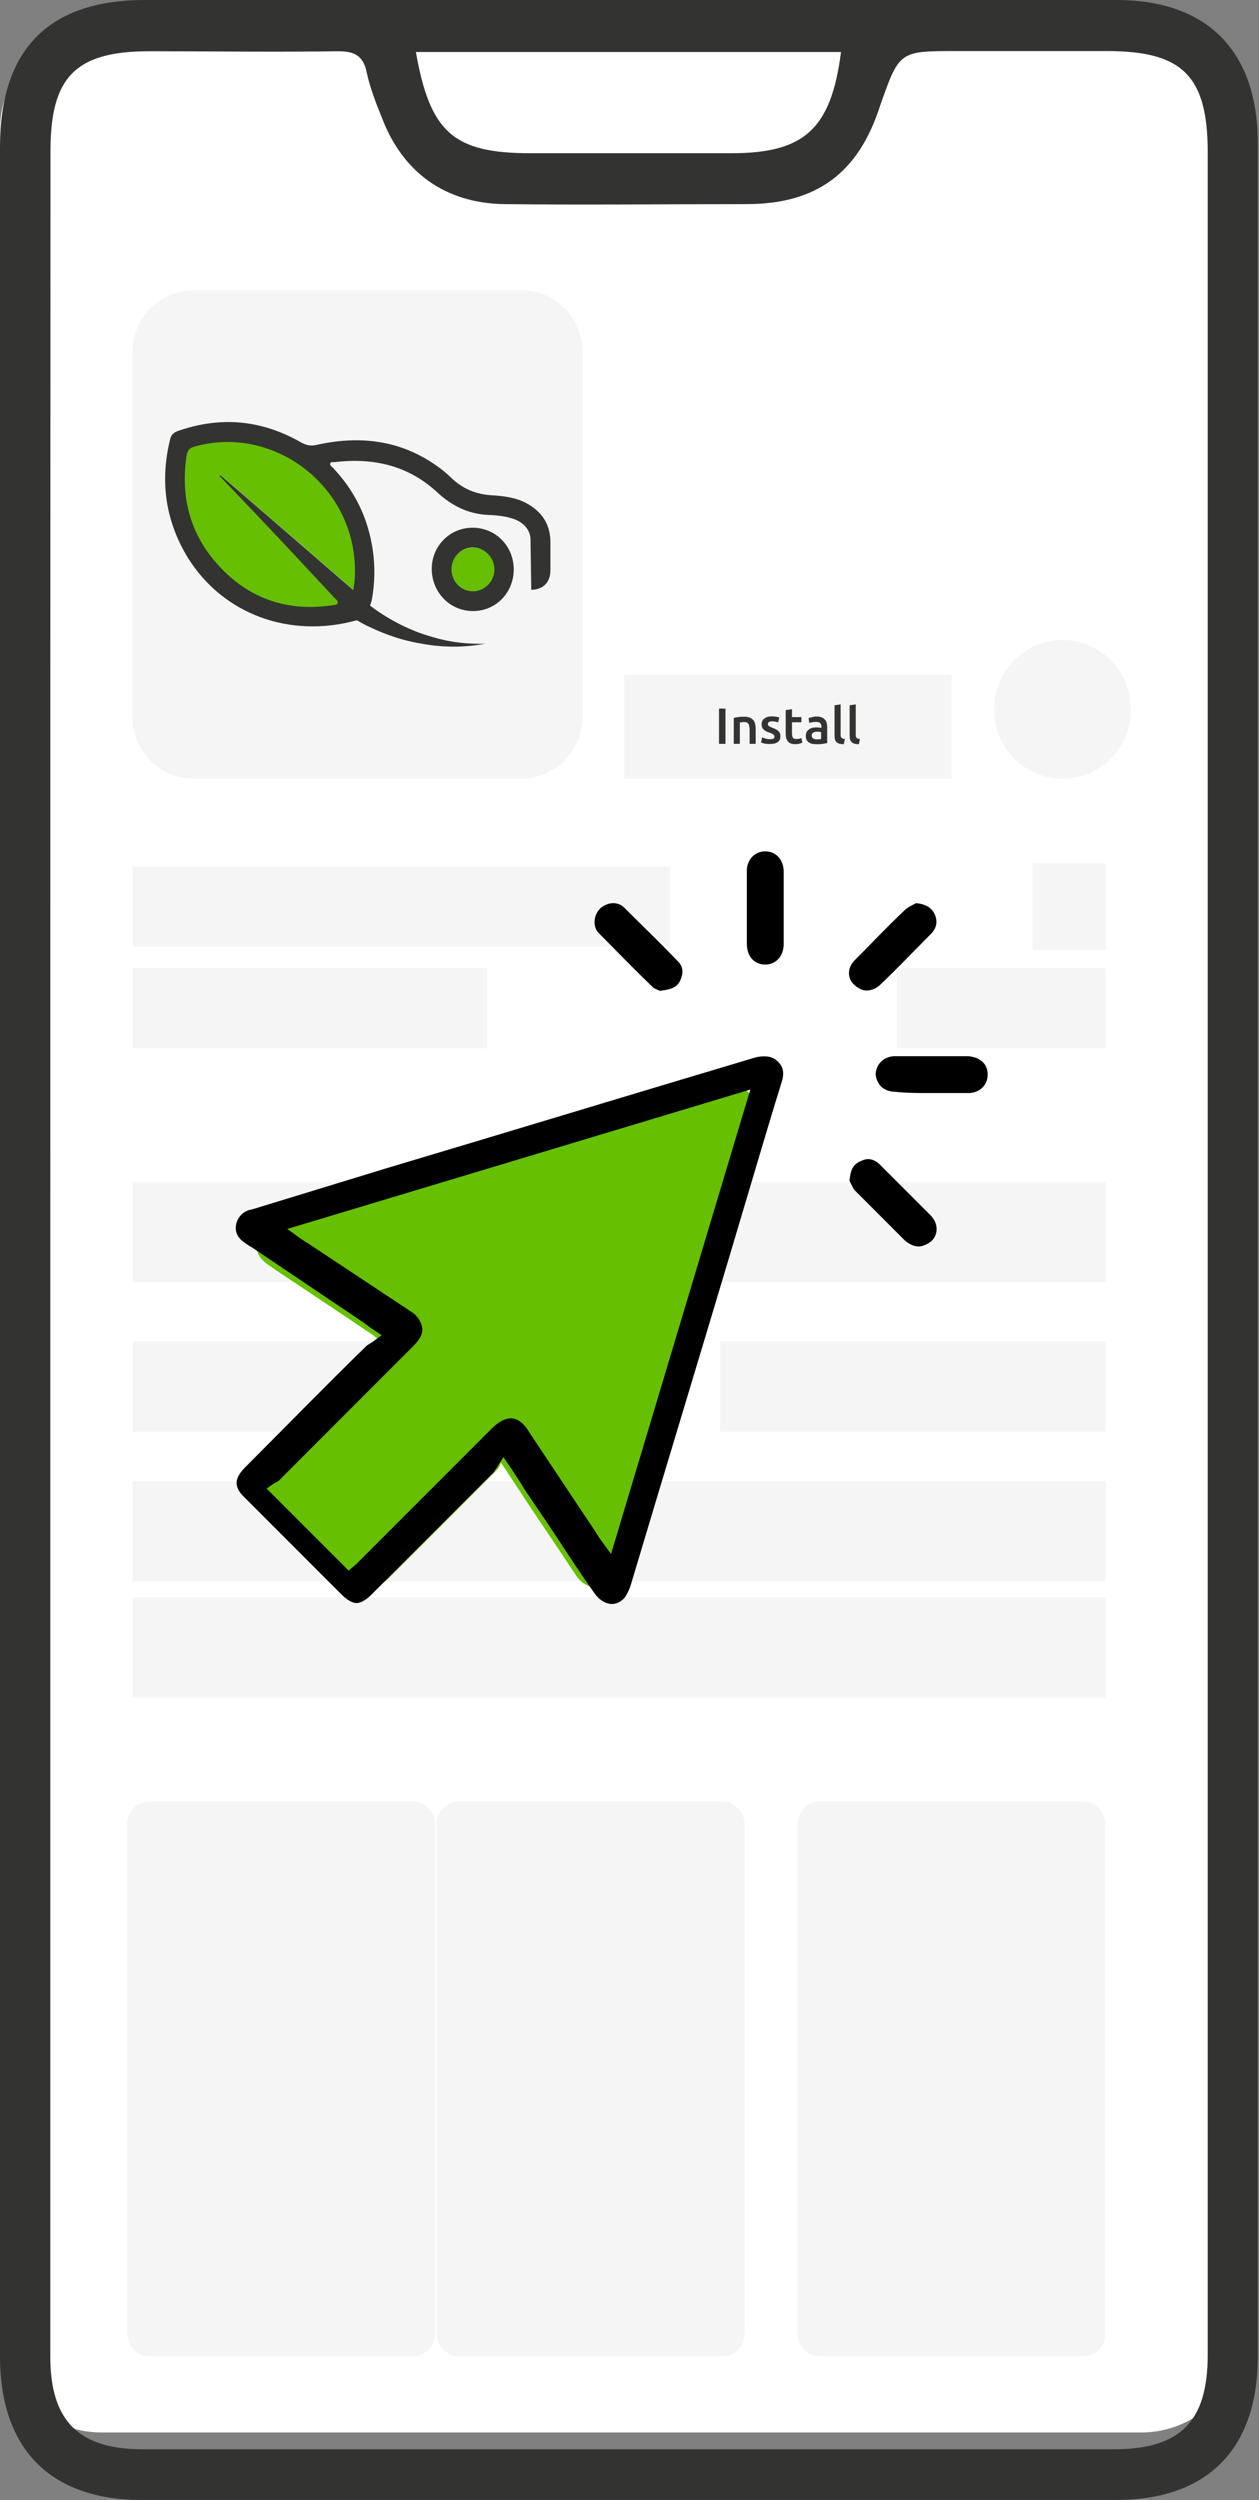
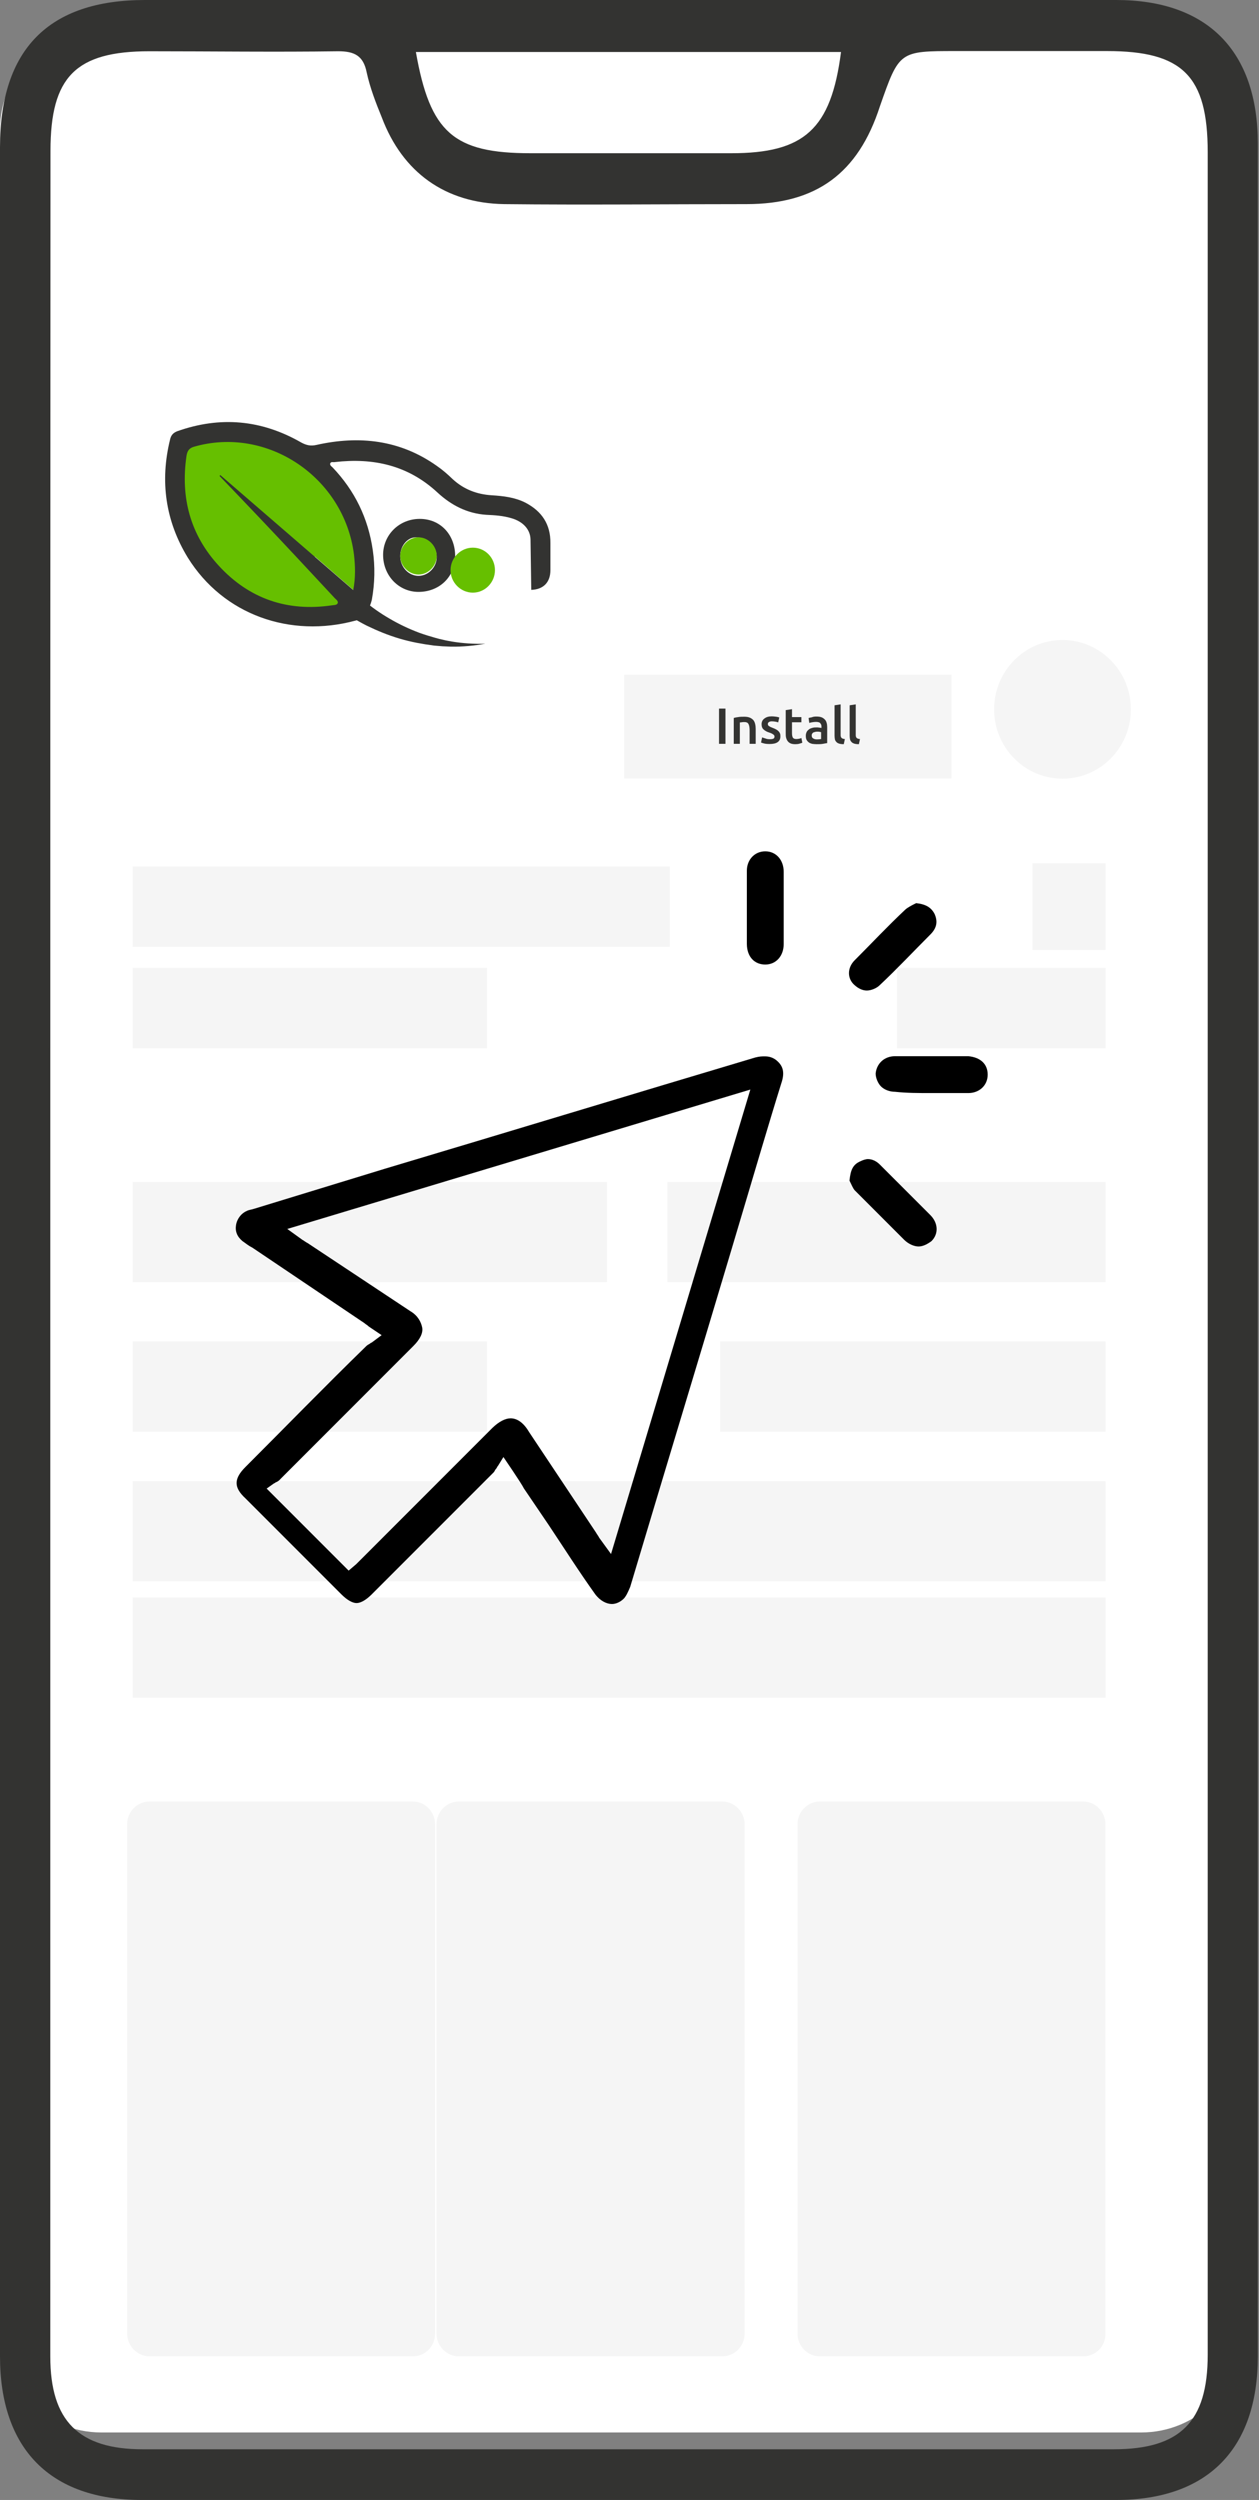
<svg xmlns="http://www.w3.org/2000/svg" width="128" height="254" viewBox="0 0 128 254" fill="none">
  <rect x="0" y="0" width="128" height="254" fill="#808080" stroke="none" />
  <path opacity="0.94" d="M116.265 208.756H35.37V232.211H116.265V208.756Z" fill="#FF9165" />
  <path d="M10.304 2.885H116.022C121.717 2.885 126.326 7.493 126.326 13.189V236.839C126.326 242.534 121.717 247.143 116.022 247.143H10.304C4.609 247.143 0 242.534 0 236.839V13.189C0 7.493 4.609 2.885 10.304 2.885Z" fill="white" />
  <path d="M96.744 68.549H63.453V79.096H96.744V68.549Z" fill="#F5F5F5" />
  <path d="M61.711 120.088H13.489V130.261H61.711V120.088Z" fill="#F5F5F5" />
  <path d="M112.407 150.492H13.489V160.665H112.407V150.492Z" fill="#F5F5F5" />
  <path d="M49.515 136.291H13.489V145.471H49.515V136.291Z" fill="#F5F5F5" />
-   <path d="M31.998 58.245C32.241 57.121 32.129 56.109 31.998 55.098C31.136 48.316 24.317 43.67 17.741 45.543C17.254 45.674 17.122 45.918 17.122 46.293C16.636 49.946 17.497 53.337 19.97 55.978C22.705 58.863 26.04 60.006 30.012 59.5C30.143 59.5 30.499 59.5 30.499 59.257C30.499 59.013 30.255 58.882 30.124 58.751C27.895 56.372 25.778 54.105 23.548 51.707C22.312 50.452 21.188 49.196 19.951 47.941C19.951 47.941 19.951 47.941 19.951 47.81C24.073 51.463 28.045 54.854 31.998 58.245ZM47.753 53.861C47.753 52.981 47.004 52.231 46.011 51.969C45.261 51.726 44.531 51.726 43.782 51.726C42.039 51.594 40.69 50.845 39.435 49.721C36.831 47.342 33.74 46.574 30.255 46.948C30.124 46.948 29.881 46.948 29.881 47.08C29.881 47.211 30.012 47.323 30.124 47.454C32.11 49.459 33.234 51.969 33.721 54.742C33.965 56.259 33.852 57.627 33.59 59.144C33.59 59.519 33.59 59.65 33.834 59.894C36.681 61.898 39.66 63.154 43.257 63.041C45.617 63.041 47.716 62.161 49.327 60.156C49.327 60.156 49.458 60.156 49.57 60.025C48.952 61.28 48.09 62.161 46.966 62.798C44.98 63.922 42.882 64.315 40.765 64.053C37.918 63.809 35.314 62.798 33.084 61.168C32.841 61.036 32.597 61.036 32.335 61.036C26.64 62.798 20.682 60.531 17.46 55.51C15.474 52.25 14.987 48.728 15.849 45.075C15.98 44.7 16.092 44.438 16.467 44.325C20.307 42.939 23.904 43.314 27.501 45.337C27.988 45.581 28.363 45.712 28.869 45.581C32.709 44.7 36.306 45.075 39.529 47.473C40.016 47.848 40.522 48.222 40.896 48.597C41.889 49.477 42.995 49.983 44.362 49.983C45.355 49.983 46.479 50.114 47.341 50.62C48.821 51.37 49.57 52.512 49.57 54.142C49.57 54.892 49.57 55.772 49.57 56.522C49.57 57.646 48.952 58.283 47.828 58.283L47.753 53.861Z" fill="#333331" />
  <path d="M40.691 56.503C40.691 57.627 41.553 58.508 42.546 58.508C43.539 58.508 44.401 57.627 44.401 56.615C44.401 55.491 43.539 54.611 42.415 54.611C41.553 54.48 40.691 55.36 40.691 56.503ZM42.677 52.719C44.794 52.719 46.274 54.349 46.274 56.484C46.274 58.62 44.663 60.138 42.546 60.138C40.56 60.138 38.949 58.508 38.949 56.372C38.949 54.367 40.56 52.719 42.677 52.719Z" fill="#333331" />
  <path d="M17.872 45.693C17.385 45.824 17.253 46.067 17.253 46.442C16.766 50.095 17.628 53.486 20.101 56.127C22.836 59.013 26.171 60.155 30.143 59.65C30.274 59.65 30.63 59.65 30.63 59.406C30.63 59.163 30.386 59.031 30.255 58.9C28.026 56.633 25.909 54.254 23.679 51.856C22.443 50.601 21.319 49.346 20.082 48.09C20.082 48.09 20.082 48.09 20.082 47.959C23.923 51.35 27.895 54.61 31.866 58.132C32.11 57.008 31.997 55.996 31.866 54.985C31.267 48.334 24.316 43.8 17.872 45.693Z" fill="#66BF00" />
  <path d="M42.546 58.376C43.539 58.376 44.401 57.496 44.401 56.484C44.401 55.472 43.539 54.592 42.546 54.592C41.553 54.592 40.691 55.472 40.691 56.484C40.691 57.496 41.553 58.376 42.546 58.376Z" fill="#66BF00" />
-   <path d="M53.037 79.115H19.671C16.205 79.115 13.47 76.23 13.47 72.84V35.764C13.47 32.242 16.317 29.488 19.671 29.488H53.037C56.502 29.488 59.238 32.373 59.238 35.764V72.84C59.238 76.23 56.39 79.115 53.037 79.115Z" fill="#F5F5F5" />
  <path d="M0 127.019C0 89.7 0 52.288 0 14.95C0 5.021 4.946 0 14.744 0C47.66 0 80.558 0 113.474 0C122.766 0 127.88 5.189 127.88 14.594C127.88 89.494 127.88 164.412 127.88 239.406C127.88 248.829 122.766 254 113.474 254C80.483 254 47.398 254 14.407 254C5.114 254 0 248.811 0 239.406C0 201.937 0 164.525 0 127.019ZM5.114 126.682C5.114 164.263 5.114 201.844 5.114 239.425C5.114 245.982 8.018 248.848 14.5 248.848C47.417 248.848 80.314 248.848 113.23 248.848C119.975 248.848 122.785 246.075 122.785 239.256C122.785 221.196 122.785 203.23 122.785 185.17C122.785 128.574 122.785 71.977 122.785 15.475C122.785 7.7 120.218 5.189 112.556 5.189C107.441 5.189 102.327 5.189 97.212 5.189C91.424 5.189 91.424 5.189 89.456 10.81C87.246 17.629 82.974 20.739 75.893 20.739C67.706 20.739 59.519 20.833 51.257 20.739C45.281 20.645 40.934 17.535 38.818 11.934C38.218 10.473 37.618 8.918 37.281 7.363C36.944 5.639 36.007 5.208 34.377 5.208C27.989 5.302 21.582 5.208 15.194 5.208C7.7 5.208 5.133 7.793 5.133 15.325C5.114 52.456 5.114 89.531 5.114 126.682ZM42.283 5.283C43.726 13.489 46.124 15.568 53.955 15.568C60.774 15.568 67.594 15.568 74.338 15.568C81.757 15.568 84.492 13.152 85.504 5.283C71.19 5.283 56.859 5.283 42.283 5.283Z" fill="#333331" />
  <path d="M73.42 239.407H46.649C45.375 239.407 44.382 238.339 44.382 237.102V185.339C44.382 184.047 45.431 183.035 46.649 183.035H73.42C74.694 183.035 75.706 184.103 75.706 185.339V237.102C75.687 238.395 74.694 239.407 73.42 239.407Z" fill="#F5F5F5" />
  <path d="M110.121 239.407H83.35C82.076 239.407 81.083 238.339 81.083 237.102V185.339C81.083 184.047 82.132 183.035 83.35 183.035H110.121C111.395 183.035 112.388 184.103 112.388 185.339V237.102C112.407 238.395 111.395 239.407 110.121 239.407Z" fill="#F5F5F5" />
  <path d="M108.022 79.114C111.862 79.114 114.972 75.966 114.972 72.07C114.972 68.192 111.862 65.025 108.022 65.025C104.181 65.025 101.071 68.173 101.071 72.07C101.071 75.966 104.181 79.114 108.022 79.114Z" fill="#F5F5F5" />
  <path d="M112.407 162.316H13.489V172.489H112.407V162.316Z" fill="#F5F5F5" />
  <path d="M112.406 120.088H67.856V130.261H112.406V120.088Z" fill="#F5F5F5" />
  <path d="M112.406 136.291H73.214V145.471H112.406V136.291Z" fill="#F5F5F5" />
  <path d="M112.406 87.713H104.969V96.518H112.406V87.713Z" fill="#F5F5F5" />
  <path d="M112.406 98.338H91.199V106.506H112.406V98.338Z" fill="#F5F5F5" />
  <path d="M49.515 98.338H13.489V106.506H49.515V98.338Z" fill="#F5F5F5" />
  <path d="M68.1 88.033H13.489V96.201H68.1V88.033Z" fill="#F5F5F5" />
  <path d="M41.964 239.407H15.193C13.956 239.407 12.926 238.339 12.926 237.102V185.339C12.926 184.047 13.975 183.035 15.193 183.035H41.964C43.238 183.035 44.231 184.103 44.231 185.339V237.102C44.231 238.395 43.238 239.407 41.964 239.407Z" fill="#F5F5F5" />
  <path d="M73.102 71.995H73.757V75.574H73.102V71.995ZM74.582 72.951C74.694 72.913 74.863 72.876 75.05 72.857C75.237 72.82 75.462 72.82 75.687 72.82C75.912 72.82 76.099 72.857 76.23 72.913C76.38 72.969 76.493 73.063 76.586 73.157C76.68 73.269 76.736 73.4 76.773 73.55C76.811 73.7 76.83 73.869 76.83 74.056V75.574H76.212V74.15C76.212 74 76.193 73.888 76.174 73.775C76.155 73.681 76.118 73.588 76.08 73.532C76.043 73.475 75.987 73.419 75.912 73.4C75.837 73.363 75.743 73.363 75.649 73.363C75.575 73.363 75.481 73.363 75.406 73.382C75.312 73.4 75.256 73.4 75.219 73.4V75.574H74.6V72.951H74.582ZM78.272 75.105C78.441 75.105 78.553 75.087 78.628 75.049C78.703 75.012 78.741 74.937 78.741 74.843C78.741 74.749 78.703 74.674 78.609 74.618C78.534 74.562 78.403 74.487 78.216 74.431C78.104 74.393 77.991 74.356 77.898 74.3C77.804 74.243 77.729 74.206 77.654 74.131C77.579 74.075 77.523 74 77.485 73.906C77.448 73.813 77.429 73.7 77.429 73.588C77.429 73.344 77.523 73.138 77.71 73.007C77.898 72.857 78.141 72.782 78.46 72.782C78.609 72.782 78.759 72.801 78.909 72.82C79.059 72.838 79.153 72.876 79.228 72.895L79.115 73.4C79.04 73.363 78.965 73.344 78.853 73.326C78.741 73.307 78.628 73.288 78.478 73.288C78.347 73.288 78.254 73.307 78.179 73.363C78.104 73.4 78.066 73.475 78.066 73.55C78.066 73.588 78.066 73.625 78.085 73.663C78.104 73.7 78.122 73.738 78.16 73.756C78.197 73.775 78.254 73.813 78.31 73.85C78.366 73.869 78.441 73.906 78.534 73.944C78.684 74 78.816 74.056 78.909 74.112C79.003 74.168 79.097 74.225 79.153 74.3C79.228 74.356 79.265 74.45 79.303 74.525C79.34 74.618 79.34 74.712 79.34 74.824C79.34 75.087 79.246 75.274 79.059 75.405C78.872 75.536 78.591 75.592 78.254 75.592C78.01 75.592 77.823 75.574 77.673 75.536C77.523 75.499 77.429 75.461 77.373 75.442L77.485 74.918C77.579 74.955 77.692 74.993 77.823 75.03C77.954 75.087 78.104 75.105 78.272 75.105ZM79.902 72.145L80.52 72.052V72.857H81.476V73.382H80.52V74.487C80.52 74.712 80.558 74.862 80.614 74.955C80.689 75.049 80.801 75.087 80.97 75.087C81.082 75.087 81.176 75.068 81.27 75.049C81.363 75.03 81.438 75.012 81.476 74.974L81.57 75.461C81.495 75.499 81.401 75.517 81.288 75.555C81.176 75.592 81.026 75.611 80.876 75.611C80.689 75.611 80.52 75.592 80.389 75.536C80.258 75.48 80.164 75.405 80.09 75.311C80.014 75.218 79.958 75.087 79.921 74.955C79.883 74.805 79.883 74.656 79.883 74.468V72.145H79.902ZM83.049 75.124C83.237 75.124 83.387 75.105 83.48 75.087V74.393C83.443 74.375 83.406 74.375 83.331 74.356C83.256 74.337 83.199 74.337 83.106 74.337C83.031 74.337 82.975 74.337 82.9 74.356C82.825 74.375 82.769 74.393 82.712 74.412C82.656 74.431 82.619 74.487 82.581 74.525C82.544 74.581 82.525 74.637 82.525 74.712C82.525 74.862 82.562 74.955 82.656 75.012C82.769 75.087 82.881 75.124 83.049 75.124ZM82.993 72.801C83.199 72.801 83.368 72.82 83.518 72.876C83.668 72.932 83.761 73.007 83.855 73.101C83.949 73.194 84.005 73.307 84.042 73.438C84.08 73.569 84.099 73.719 84.099 73.869V75.499C84.005 75.517 83.855 75.536 83.668 75.574C83.48 75.611 83.256 75.611 83.012 75.611C82.843 75.611 82.712 75.592 82.562 75.574C82.431 75.536 82.319 75.499 82.225 75.424C82.132 75.349 82.057 75.274 82 75.161C81.944 75.049 81.925 74.918 81.925 74.749C81.925 74.599 81.963 74.468 82.019 74.356C82.075 74.243 82.169 74.168 82.263 74.094C82.356 74.019 82.487 73.981 82.619 73.944C82.75 73.906 82.9 73.906 83.049 73.906C83.124 73.906 83.199 73.906 83.274 73.925C83.349 73.925 83.424 73.944 83.518 73.962V73.869C83.518 73.794 83.518 73.719 83.499 73.663C83.48 73.606 83.443 73.532 83.405 73.494C83.368 73.438 83.312 73.4 83.237 73.382C83.162 73.363 83.087 73.344 82.975 73.344C82.825 73.344 82.694 73.363 82.581 73.382C82.469 73.4 82.356 73.419 82.281 73.457L82.207 72.951C82.281 72.932 82.394 72.895 82.544 72.876C82.656 72.82 82.825 72.801 82.993 72.801ZM85.785 75.611C85.597 75.611 85.448 75.592 85.316 75.555C85.204 75.517 85.091 75.461 85.035 75.386C84.96 75.311 84.904 75.218 84.885 75.124C84.867 75.012 84.848 74.899 84.848 74.768V71.658L85.466 71.564V74.656C85.466 74.731 85.466 74.787 85.485 74.843C85.504 74.899 85.522 74.937 85.56 74.974C85.597 75.012 85.635 75.03 85.691 75.049C85.747 75.068 85.822 75.087 85.897 75.087L85.785 75.611ZM87.321 75.611C87.134 75.611 86.984 75.592 86.853 75.555C86.74 75.517 86.628 75.461 86.572 75.386C86.497 75.311 86.44 75.218 86.422 75.124C86.403 75.012 86.384 74.899 86.384 74.768V71.658L87.002 71.564V74.656C87.002 74.731 87.002 74.787 87.021 74.843C87.04 74.899 87.059 74.937 87.096 74.974C87.134 75.012 87.171 75.03 87.227 75.049C87.284 75.068 87.358 75.087 87.433 75.087L87.321 75.611Z" fill="#333331" />
-   <path d="M38.855 136.311C38.517 136.536 38.311 136.648 38.086 136.855C34.471 140.47 30.742 144.217 27.108 147.833C25.797 149.144 25.797 150.362 27.108 151.673C29.956 154.633 32.916 157.481 35.782 160.347C36.981 161.546 38.311 161.546 39.51 160.347C43.126 156.732 46.873 153.004 50.489 149.369C50.713 149.144 50.826 148.938 50.919 148.601C51.463 149.369 51.8 149.912 52.231 150.568C54.31 153.753 56.502 156.938 58.6 160.123C59.481 161.434 61.13 161.659 62.216 160.553C62.553 160.216 62.76 159.673 62.872 159.242C66.6 146.728 70.328 134.213 74.169 121.699C74.937 119.057 75.817 116.322 76.585 113.68C76.923 112.687 76.81 111.807 76.154 111.039C75.386 110.271 74.506 110.271 73.513 110.495C58.469 114.992 43.444 119.488 28.288 124.003C27.951 124.115 27.745 124.228 27.408 124.34C25.872 124.996 25.534 127.075 26.864 128.181C27.202 128.518 27.633 128.724 28.064 129.061C31.361 131.253 34.658 133.445 37.937 135.656C38.292 135.974 38.517 136.086 38.855 136.311Z" fill="#66BF00" />
  <path d="M62.217 162.969C62.648 162.969 63.097 162.744 63.416 162.426C63.641 162.201 63.847 161.77 64.072 161.227C67.481 149.818 70.985 138.296 74.394 126.868L77.467 116.545C78.122 114.354 78.778 112.162 79.434 110.063C79.771 109.07 79.659 108.415 79.097 107.871C78.759 107.534 78.328 107.328 77.785 107.328C77.448 107.328 77.242 107.328 76.792 107.441C64.278 111.169 51.651 115.009 39.155 118.737L25.872 122.803C25.535 122.915 25.329 122.915 25.104 123.027C24.561 123.252 24.111 123.796 23.999 124.451C23.887 125.107 24.111 125.65 24.655 126.1C24.992 126.325 25.198 126.531 25.648 126.756L37.057 134.437C37.169 134.549 37.394 134.662 37.488 134.774L38.799 135.654L37.919 136.31C37.806 136.423 37.694 136.423 37.581 136.535C37.356 136.647 37.244 136.76 37.244 136.76C33.066 140.825 29.02 144.984 24.954 149.049C23.755 150.248 23.755 151.129 24.954 152.234C28.252 155.532 31.53 158.81 34.715 161.995C35.258 162.538 35.82 162.875 36.251 162.875C36.682 162.875 37.244 162.538 37.787 161.995C41.965 157.817 46.012 153.771 50.19 149.593C50.302 149.48 50.302 149.368 50.414 149.256C50.527 149.143 50.527 149.031 50.639 148.918L51.182 148.038C51.182 148.038 53.056 150.773 53.262 151.223L55.791 154.951C57.327 157.255 58.864 159.672 60.512 161.976C61.018 162.651 61.674 162.969 62.217 162.969ZM51.913 144.104C51.37 144.104 50.714 144.441 50.04 145.097L36.645 158.492C36.532 158.604 36.307 158.829 36.214 158.922L35.446 159.578L27.109 151.241L27.877 150.698C27.989 150.698 27.989 150.586 28.102 150.586C28.326 150.473 28.439 150.361 28.533 150.248C33.029 145.752 37.525 141.256 42.04 136.741C42.696 136.085 43.033 135.43 42.921 134.868C42.808 134.324 42.49 133.669 41.722 133.219L31.287 126.306C31.062 126.194 30.949 126.081 30.743 125.969L29.207 124.863L76.286 110.7L62.123 157.892L60.924 156.243C60.812 156.019 60.699 155.906 60.587 155.7L53.786 145.49C53.224 144.535 52.569 144.104 51.913 144.104Z" fill="black" />
  <path d="M77.804 97.999C78.909 97.999 79.677 97.118 79.677 95.919C79.677 95.151 79.677 94.383 79.677 93.728V90.767C79.677 89.999 79.677 89.344 79.677 88.576C79.677 87.377 78.909 86.496 77.804 86.496C76.699 86.496 75.931 87.377 75.931 88.463C75.931 90.992 75.931 93.409 75.931 95.919C75.949 97.231 76.718 97.999 77.804 97.999Z" fill="black" />
  <path d="M94.608 111.057C95.92 111.057 97.137 111.057 98.449 111.057C99.554 111.057 100.416 110.289 100.416 109.184C100.416 108.079 99.648 107.423 98.449 107.311C98.112 107.311 92.416 107.311 92.416 107.311C91.985 107.311 91.423 107.311 90.993 107.311C89.887 107.311 89.119 108.079 89.025 109.072C89.025 109.502 89.25 110.064 89.569 110.383C89.906 110.72 90.449 110.926 90.993 110.926C92.192 111.057 93.391 111.057 94.608 111.057Z" fill="black" />
  <path d="M88.126 100.64C88.557 100.64 89.119 100.415 89.437 100.097C91.198 98.448 92.847 96.687 94.589 94.945C95.245 94.289 95.358 93.633 95.02 92.865C94.683 92.209 94.14 91.872 93.147 91.76L92.922 91.872C92.697 91.985 92.266 92.209 92.041 92.415C90.281 94.064 88.538 95.919 86.89 97.567C86.121 98.335 86.121 99.441 86.89 100.097C87.246 100.415 87.676 100.64 88.126 100.64Z" fill="black" />
-   <path d="M67.275 100.64C68.268 100.527 68.812 100.303 69.149 99.647C69.486 98.879 69.486 98.223 68.924 97.68C67.051 95.713 65.196 93.952 63.435 92.191C63.098 91.853 62.667 91.76 62.33 91.76C61.899 91.76 61.337 91.985 61.018 92.303C60.362 92.959 60.25 94.064 60.793 94.72C62.442 96.368 64.203 98.223 66.395 100.321C66.507 100.434 66.826 100.546 67.051 100.659H67.275V100.64Z" fill="black" />
  <path d="M93.391 126.644C93.822 126.644 94.271 126.419 94.702 126.1C95.47 125.332 95.358 124.227 94.59 123.459C92.829 121.698 91.18 120.049 89.438 118.307C89.1 117.97 88.67 117.764 88.239 117.764C88.014 117.764 87.695 117.876 87.471 117.988C86.703 118.326 86.478 118.869 86.365 119.956C86.59 120.386 86.703 120.724 86.909 120.949C88.67 122.71 90.412 124.452 91.948 125.988C92.398 126.419 92.96 126.644 93.391 126.644Z" fill="black" />
  <path d="M48.072 60.214C49.309 60.214 50.321 59.183 50.321 57.928C50.321 56.654 49.309 55.643 48.072 55.643C46.836 55.643 45.806 56.673 45.806 57.928C45.806 59.183 46.836 60.214 48.072 60.214Z" fill="#66BF00" />
  <path d="M19.558 45.244C19.034 45.394 18.865 45.712 18.79 46.199C18.153 50.564 19.202 54.423 22.181 57.646C25.366 61.093 29.338 62.442 33.946 61.767C34.152 61.73 34.508 61.767 34.583 61.524C34.658 61.28 34.733 61.093 34.602 60.924C32.017 58.189 29.656 55.398 27.071 52.625C25.684 51.126 23.811 49.815 22.425 48.353C22.462 48.316 22.35 48.241 22.35 48.204C26.921 52.175 31.529 56.109 36.176 60.156C36.419 58.845 36.382 57.683 36.251 56.465C35.22 48.447 27.202 43.014 19.558 45.244Z" fill="#66BF00" />
-   <path d="M45.899 57.831C45.899 59.086 46.855 60.079 48.091 60.079C49.253 60.079 50.264 59.068 50.264 57.906C50.302 56.651 49.253 55.62 48.054 55.62C46.892 55.62 45.899 56.613 45.899 57.831ZM48.11 53.616C50.452 53.653 52.25 55.527 52.231 57.906C52.194 60.285 50.358 62.121 48.016 62.084C45.693 62.046 43.876 60.135 43.895 57.756C43.913 55.433 45.787 53.578 48.11 53.616Z" fill="#333331" />
  <path d="M53.45 51.088C52.363 50.526 51.164 50.395 49.984 50.32C48.485 50.227 47.155 49.721 46.031 48.69C45.525 48.203 45.02 47.754 44.42 47.342C40.673 44.681 36.514 44.232 32.168 45.206C31.587 45.337 31.156 45.243 30.631 44.962C26.585 42.639 22.388 42.264 18.005 43.819C17.592 43.988 17.386 44.232 17.293 44.644C16.244 48.896 16.824 52.943 19.091 56.652C22.726 62.498 29.526 64.839 36.121 63.06C36.158 63.06 36.196 63.041 36.252 63.022H36.271C36.346 63.059 36.42 63.097 36.477 63.135C36.739 63.284 37.02 63.434 37.282 63.565C37.825 63.828 38.369 64.071 38.931 64.296C40.055 64.746 41.198 65.083 42.359 65.308C42.94 65.42 43.521 65.514 44.102 65.589C44.401 65.607 44.682 65.645 44.982 65.664C45.282 65.682 45.563 65.682 45.863 65.701C47.024 65.72 48.204 65.607 49.347 65.401C48.186 65.439 47.043 65.364 45.919 65.177C45.638 65.12 45.357 65.083 45.076 65.008C44.795 64.952 44.514 64.877 44.251 64.802C43.708 64.652 43.165 64.483 42.64 64.296C41.591 63.903 40.561 63.416 39.605 62.853C39.118 62.572 38.65 62.273 38.2 61.954C37.994 61.804 37.807 61.673 37.619 61.523C37.751 61.186 37.807 60.924 37.807 60.924C38.106 59.257 38.144 57.57 37.901 55.903C37.432 52.643 36.065 49.852 33.816 47.491C33.723 47.398 33.517 47.285 33.573 47.079C33.666 46.873 33.873 46.986 34.041 46.948C37.957 46.498 41.497 47.267 44.495 50.058C45.881 51.332 47.492 52.175 49.441 52.306C50.303 52.343 51.146 52.4 51.97 52.643C53.169 52.98 53.918 53.786 53.937 54.816L54.012 59.931C55.248 59.893 55.96 59.163 55.96 57.926V55.172C55.979 53.261 55.08 51.95 53.45 51.088ZM35.989 56.353C36.121 57.533 36.158 58.676 35.915 59.95C31.343 55.997 26.885 52.137 22.388 48.259C22.388 48.297 22.351 48.334 22.314 48.353C23.681 49.777 25.011 51.163 26.398 52.624C28.927 55.285 31.456 58.001 33.966 60.699C34.097 60.868 34.397 61.017 34.341 61.261C34.266 61.505 33.929 61.467 33.723 61.505C29.227 62.16 25.349 60.849 22.257 57.495C19.354 54.348 18.342 50.583 18.96 46.33C19.035 45.843 19.204 45.543 19.709 45.393C27.166 43.239 34.997 48.484 35.989 56.353Z" fill="#333331" />
</svg>